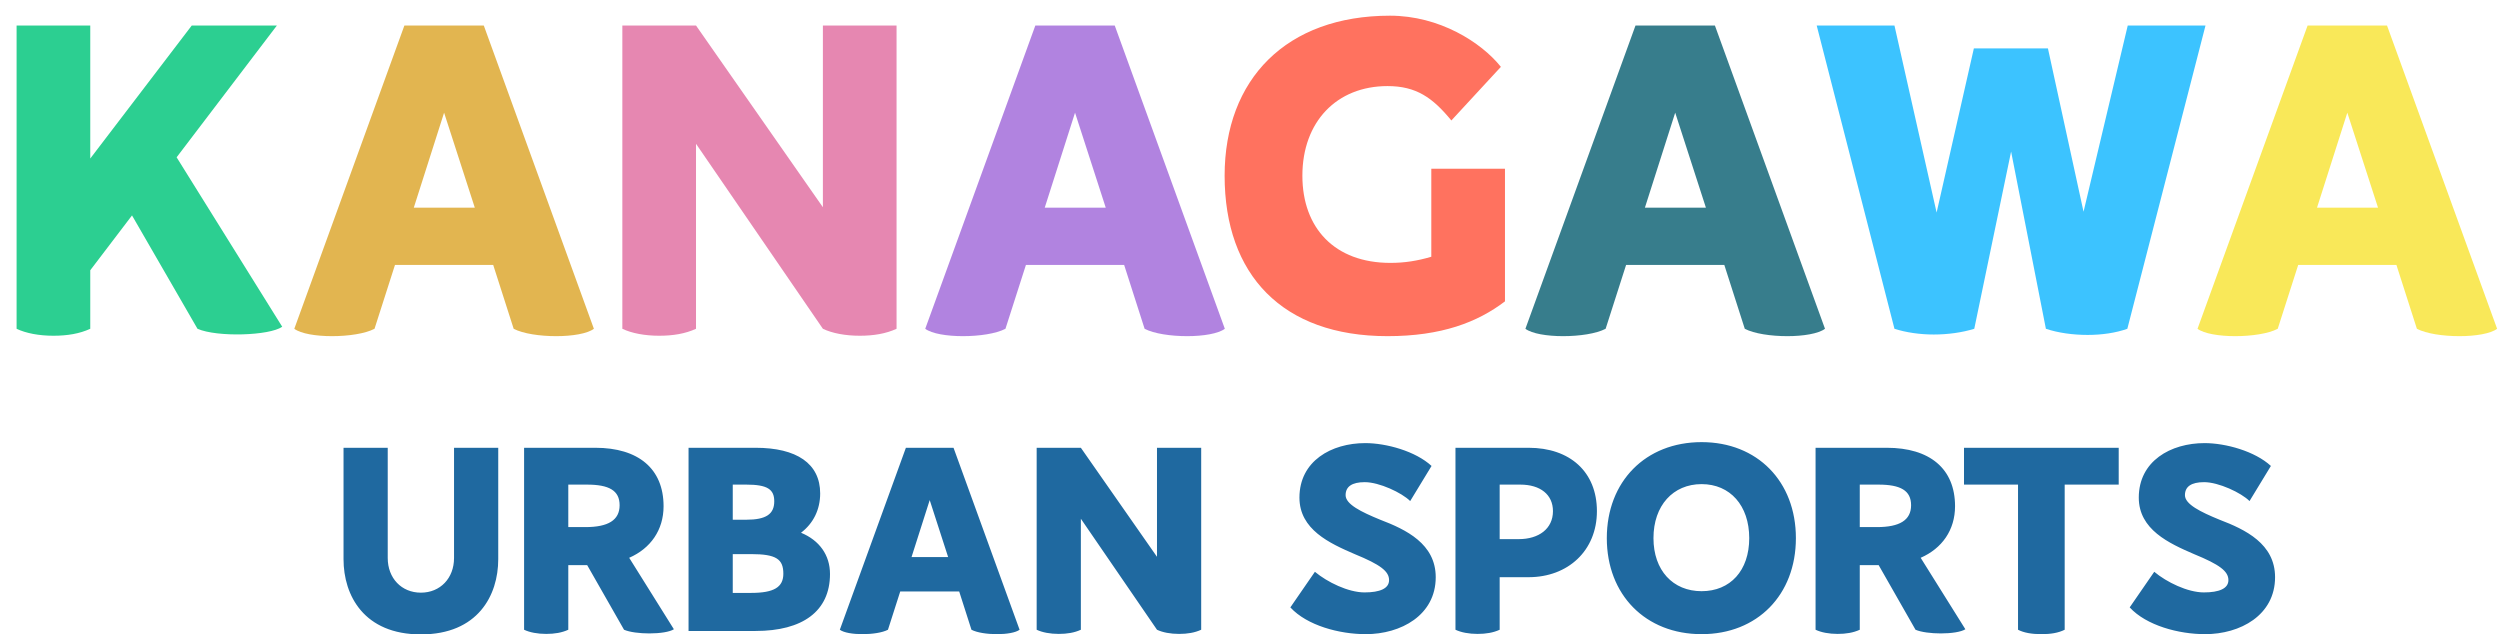
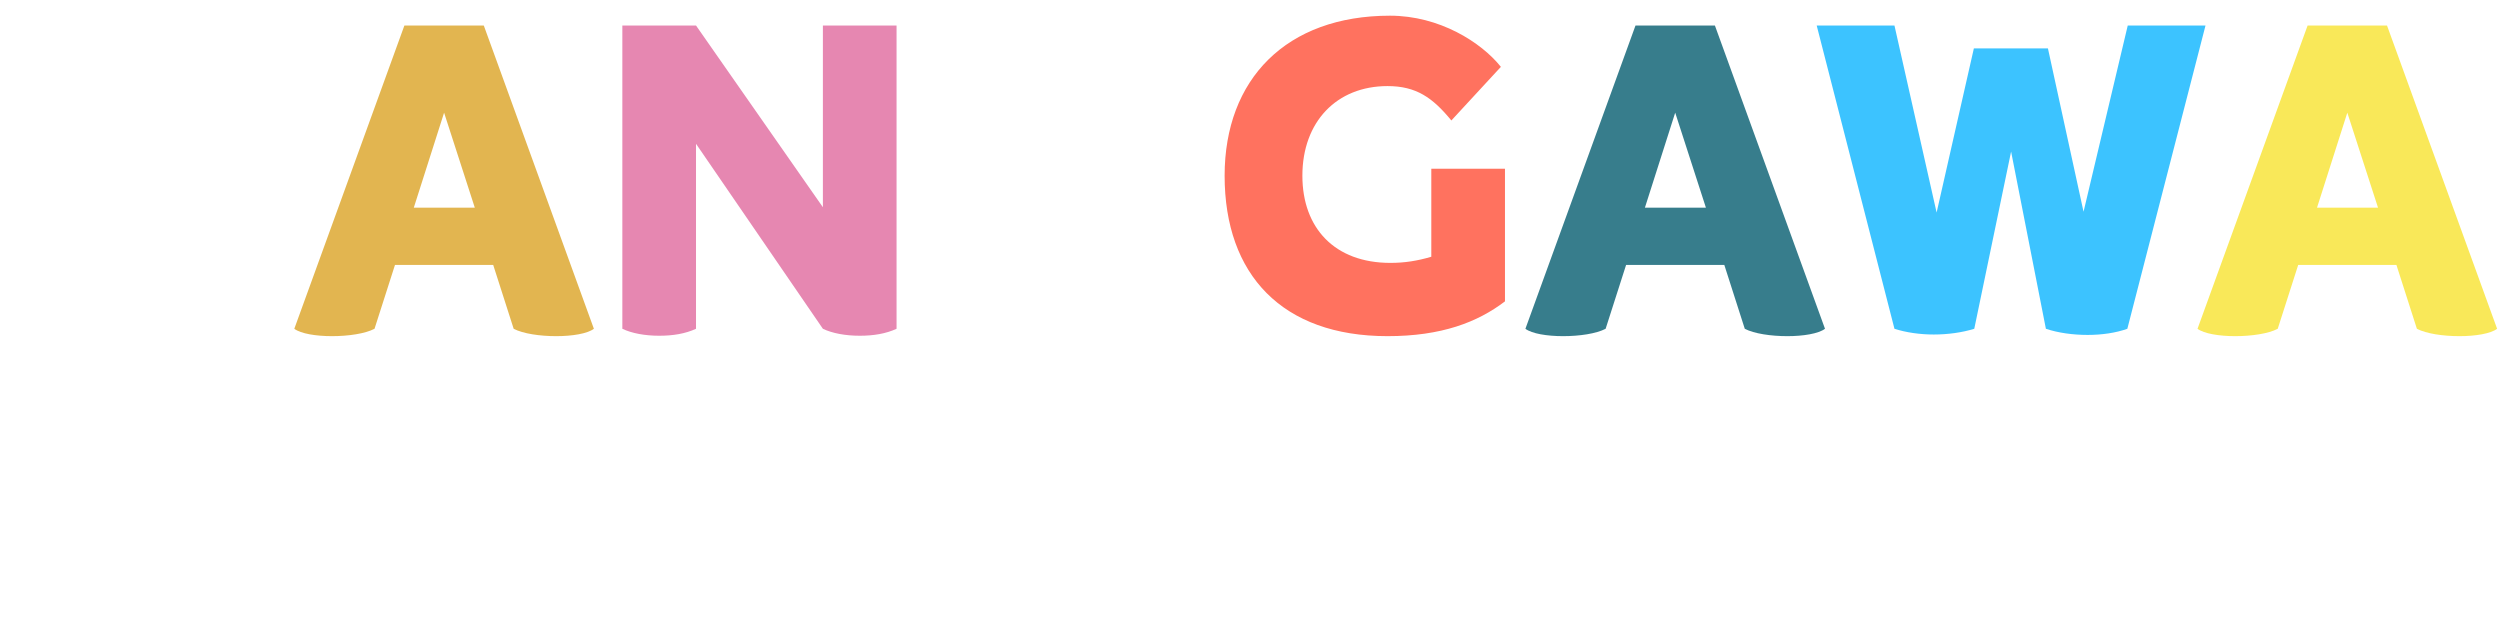
<svg xmlns="http://www.w3.org/2000/svg" width="733" height="186" viewBox="0 0 733 186" fill="none">
  <g filter="url(#filter0_d_1_1730)">
-     <path d="M47.785 42.12L78.745 91.8C75.025 94.44 59.664 94.92 53.904 92.4L34.705 59.16L22.465 75.24V92.4C19.345 93.84 15.745 94.44 11.665 94.44C7.465 94.44 3.625 93.72 0.865 92.4V3.48H22.465V42.48L52.224 3.48H77.184L47.785 42.12Z" fill="#2CCF91" />
    <path d="M137.848 3.48L170.128 92.4C168.208 93.84 163.768 94.56 159.088 94.56C154.288 94.56 149.368 93.84 146.608 92.4L140.608 73.68H111.808L105.808 92.4C103.048 93.84 98.128 94.56 93.328 94.56C88.648 94.56 84.208 93.84 82.288 92.4L114.568 3.48H137.848ZM117.328 56.88H135.208L126.208 29.04L117.328 56.88Z" fill="#E2B550" />
    <path d="M237.271 3.48H258.871V92.4C255.751 93.84 252.151 94.44 248.071 94.44C243.871 94.44 240.031 93.72 237.271 92.4L200.071 38.16V92.4C196.951 93.84 193.351 94.44 189.271 94.44C185.071 94.44 181.231 93.72 178.471 92.4V3.48H200.071L237.271 56.76V3.48Z" fill="#E687B1" />
-     <path d="M322.84 3.48L355.12 92.4C353.2 93.84 348.76 94.56 344.08 94.56C339.28 94.56 334.36 93.84 331.6 92.4L325.6 73.68H296.8L290.8 92.4C288.04 93.84 283.12 94.56 278.32 94.56C273.64 94.56 269.2 93.84 267.28 92.4L299.56 3.48H322.84ZM302.32 56.88H320.2L311.2 29.04L302.32 56.88Z" fill="#B183E0" />
    <path d="M415.659 45.48H437.259V84.36C429.219 90.48 418.659 94.56 402.819 94.56C371.979 94.56 355.059 76.56 355.059 47.52C355.059 19.2 373.179 0.6 403.539 0.6C418.059 0.6 430.299 8.4 436.059 15.6L421.539 31.32C416.019 24.6 411.219 21.24 402.819 21.24C387.939 21.24 377.859 31.68 377.859 47.52C377.859 62.88 387.339 73.08 403.659 73.08C407.859 73.08 411.579 72.48 415.659 71.28V45.48Z" fill="#FF725F" />
    <path d="M498.809 3.48L531.089 92.4C529.169 93.84 524.729 94.56 520.049 94.56C515.249 94.56 510.329 93.84 507.569 92.4L501.569 73.68H472.769L466.769 92.4C464.009 93.84 459.089 94.56 454.289 94.56C449.609 94.56 445.169 93.84 443.249 92.4L475.529 3.48H498.809ZM478.289 56.88H496.169L487.169 29.04L478.289 56.88Z" fill="#377D8C" />
    <path d="M619.855 3.48H642.655L619.735 92.4C616.375 93.6 612.295 94.2 608.095 94.2C603.775 94.2 599.455 93.6 595.855 92.4L585.655 40.44L574.855 92.4C571.375 93.48 567.175 94.08 562.975 94.08C558.895 94.08 554.815 93.48 551.455 92.4L528.655 3.48H551.455L563.815 58.32L574.735 10.2H596.455L606.895 58.08L619.855 3.48Z" fill="#3CC3FF" />
    <path d="M695.872 3.48L728.152 92.4C726.232 93.84 721.792 94.56 717.112 94.56C712.312 94.56 707.392 93.84 704.632 92.4L698.632 73.68H669.832L663.832 92.4C661.072 93.84 656.152 94.56 651.352 94.56C646.672 94.56 642.232 93.84 640.312 92.4L672.592 3.48H695.872ZM675.352 56.88H693.232L684.232 29.04L675.352 56.88Z" fill="#F9E859" />
-     <path d="M129.123 159.616V127.288H142.083V159.976C142.083 170.56 136.107 182.008 119.403 182.008C102.699 182.008 96.723 170.56 96.723 159.976V127.288H109.683V159.616C109.683 165.52 113.715 169.768 119.403 169.768C125.091 169.768 129.123 165.52 129.123 159.616ZM180.479 159.544L193.583 180.496C192.359 181.288 189.479 181.72 186.383 181.72C183.575 181.72 180.623 181.36 178.967 180.64L168.167 161.704H162.623V180.64C160.751 181.504 158.591 181.864 156.143 181.864C153.623 181.864 151.319 181.432 149.663 180.64V127.288H170.543C183.143 127.288 190.559 133.408 190.559 144.424C190.559 151.408 186.743 156.808 180.479 159.544ZM162.623 138.088V150.544H167.663C174.287 150.544 177.671 148.528 177.671 144.136C177.671 139.816 174.575 138.088 168.095 138.088H162.623ZM230.859 152.2C236.259 154.432 239.355 158.752 239.355 164.296C239.355 175.24 231.291 181 217.539 181H197.883V127.288H217.539C229.563 127.288 236.475 131.896 236.475 140.68C236.475 145.432 234.459 149.464 230.859 152.2ZM214.803 138.088H210.843V148.384H214.803C220.635 148.384 223.011 146.728 223.011 142.984C223.011 139.456 220.995 138.088 214.803 138.088ZM216.243 169.84C223.011 169.84 225.675 168.112 225.675 164.224C225.675 159.976 223.659 158.464 216.243 158.464H210.843V169.84H216.243ZM275.575 127.288L294.943 180.64C293.791 181.504 291.127 181.936 288.319 181.936C285.439 181.936 282.487 181.504 280.831 180.64L277.231 169.408H259.951L256.351 180.64C254.695 181.504 251.743 181.936 248.863 181.936C246.055 181.936 243.391 181.504 242.239 180.64L261.607 127.288H275.575ZM263.263 159.328H273.991L268.591 142.624L263.263 159.328ZM335.229 127.288H348.189V180.64C346.317 181.504 344.157 181.864 341.709 181.864C339.189 181.864 336.885 181.432 335.229 180.64L312.909 148.096V180.64C311.037 181.504 308.877 181.864 306.429 181.864C303.909 181.864 301.605 181.432 299.949 180.64V127.288H312.909L335.229 159.256V127.288ZM381.531 163.648C385.131 166.672 391.323 169.696 396.075 169.696C400.611 169.696 403.275 168.544 403.275 166.096C403.275 163.504 400.755 161.56 393.195 158.464C385.851 155.296 376.995 151.264 376.995 141.904C376.995 131.176 386.355 125.92 396.291 125.92C402.483 125.92 411.051 128.296 415.731 132.616L409.467 142.912C407.019 140.464 400.395 137.368 396.147 137.368C392.403 137.368 390.531 138.664 390.531 141.184C390.531 143.848 395.067 146.08 400.683 148.384C408.243 151.264 416.955 155.44 416.955 165.232C416.955 176.392 406.731 181.936 396.435 181.936C388.731 181.936 379.227 179.416 374.331 174.088L381.531 163.648ZM444.199 127.288C456.295 127.288 464.215 134.344 464.215 145.864C464.215 157.456 455.719 165.232 444.199 165.232H435.703V180.64C433.831 181.504 431.671 181.864 429.223 181.864C426.703 181.864 424.399 181.432 422.743 180.64V127.288H444.199ZM441.319 154.072C447.151 154.072 451.327 151.048 451.327 145.864C451.327 141.04 447.655 138.088 441.751 138.088H435.703V154.072H441.319ZM494.908 181.936C478.492 181.936 467.116 170.416 467.116 153.784C467.116 137.152 478.492 125.632 494.908 125.632C511.252 125.632 522.556 137.152 522.556 153.784C522.556 170.416 511.252 181.936 494.908 181.936ZM494.908 169.336C503.332 169.336 508.876 163.288 508.876 153.784C508.876 144.208 503.26 137.944 494.908 137.944C486.556 137.944 480.796 144.208 480.796 153.784C480.796 163.216 486.484 169.336 494.908 169.336ZM559.14 159.544L572.244 180.496C571.02 181.288 568.14 181.72 565.044 181.72C562.236 181.72 559.284 181.36 557.628 180.64L546.828 161.704H541.284V180.64C539.412 181.504 537.252 181.864 534.804 181.864C532.284 181.864 529.98 181.432 528.324 180.64V127.288H549.204C561.804 127.288 569.22 133.408 569.22 144.424C569.22 151.408 565.404 156.808 559.14 159.544ZM541.284 138.088V150.544H546.324C552.948 150.544 556.332 148.528 556.332 144.136C556.332 139.816 553.236 138.088 546.756 138.088H541.284ZM617.205 127.288V138.088H601.365V180.64C599.493 181.576 597.261 181.936 594.525 181.936C591.645 181.936 589.341 181.504 587.685 180.64V138.088H571.845V127.288H617.205ZM627.625 163.648C631.225 166.672 637.417 169.696 642.169 169.696C646.705 169.696 649.369 168.544 649.369 166.096C649.369 163.504 646.849 161.56 639.289 158.464C631.945 155.296 623.089 151.264 623.089 141.904C623.089 131.176 632.449 125.92 642.385 125.92C648.577 125.92 657.145 128.296 661.825 132.616L655.561 142.912C653.113 140.464 646.489 137.368 642.241 137.368C638.497 137.368 636.625 138.664 636.625 141.184C636.625 143.848 641.161 146.08 646.777 148.384C654.337 151.264 663.049 155.44 663.049 165.232C663.049 176.392 652.825 181.936 642.529 181.936C634.825 181.936 625.321 179.416 620.425 174.088L627.625 163.648Z" fill="#1F69A0" />
  </g>
  <defs>
    <filter id="filter0_d_1_1730" x="0.865" y="0.6" width="731.287" height="185.408" filterUnits="userSpaceOnUse" color-interpolation-filters="sRGB">
      <feFlood flood-opacity="0" result="BackgroundImageFix" />
      <feColorMatrix in="SourceAlpha" type="matrix" values="0 0 0 0 0 0 0 0 0 0 0 0 0 0 0 0 0 0 127 0" result="hardAlpha" />
      <feOffset dx="4" dy="4" />
      <feComposite in2="hardAlpha" operator="out" />
      <feColorMatrix type="matrix" values="0 0 0 0 1 0 0 0 0 1 0 0 0 0 1 0 0 0 1 0" />
      <feBlend mode="normal" in2="BackgroundImageFix" result="effect1_dropShadow_1_1730" />
      <feBlend mode="normal" in="SourceGraphic" in2="effect1_dropShadow_1_1730" result="shape" />
    </filter>
  </defs>
</svg>